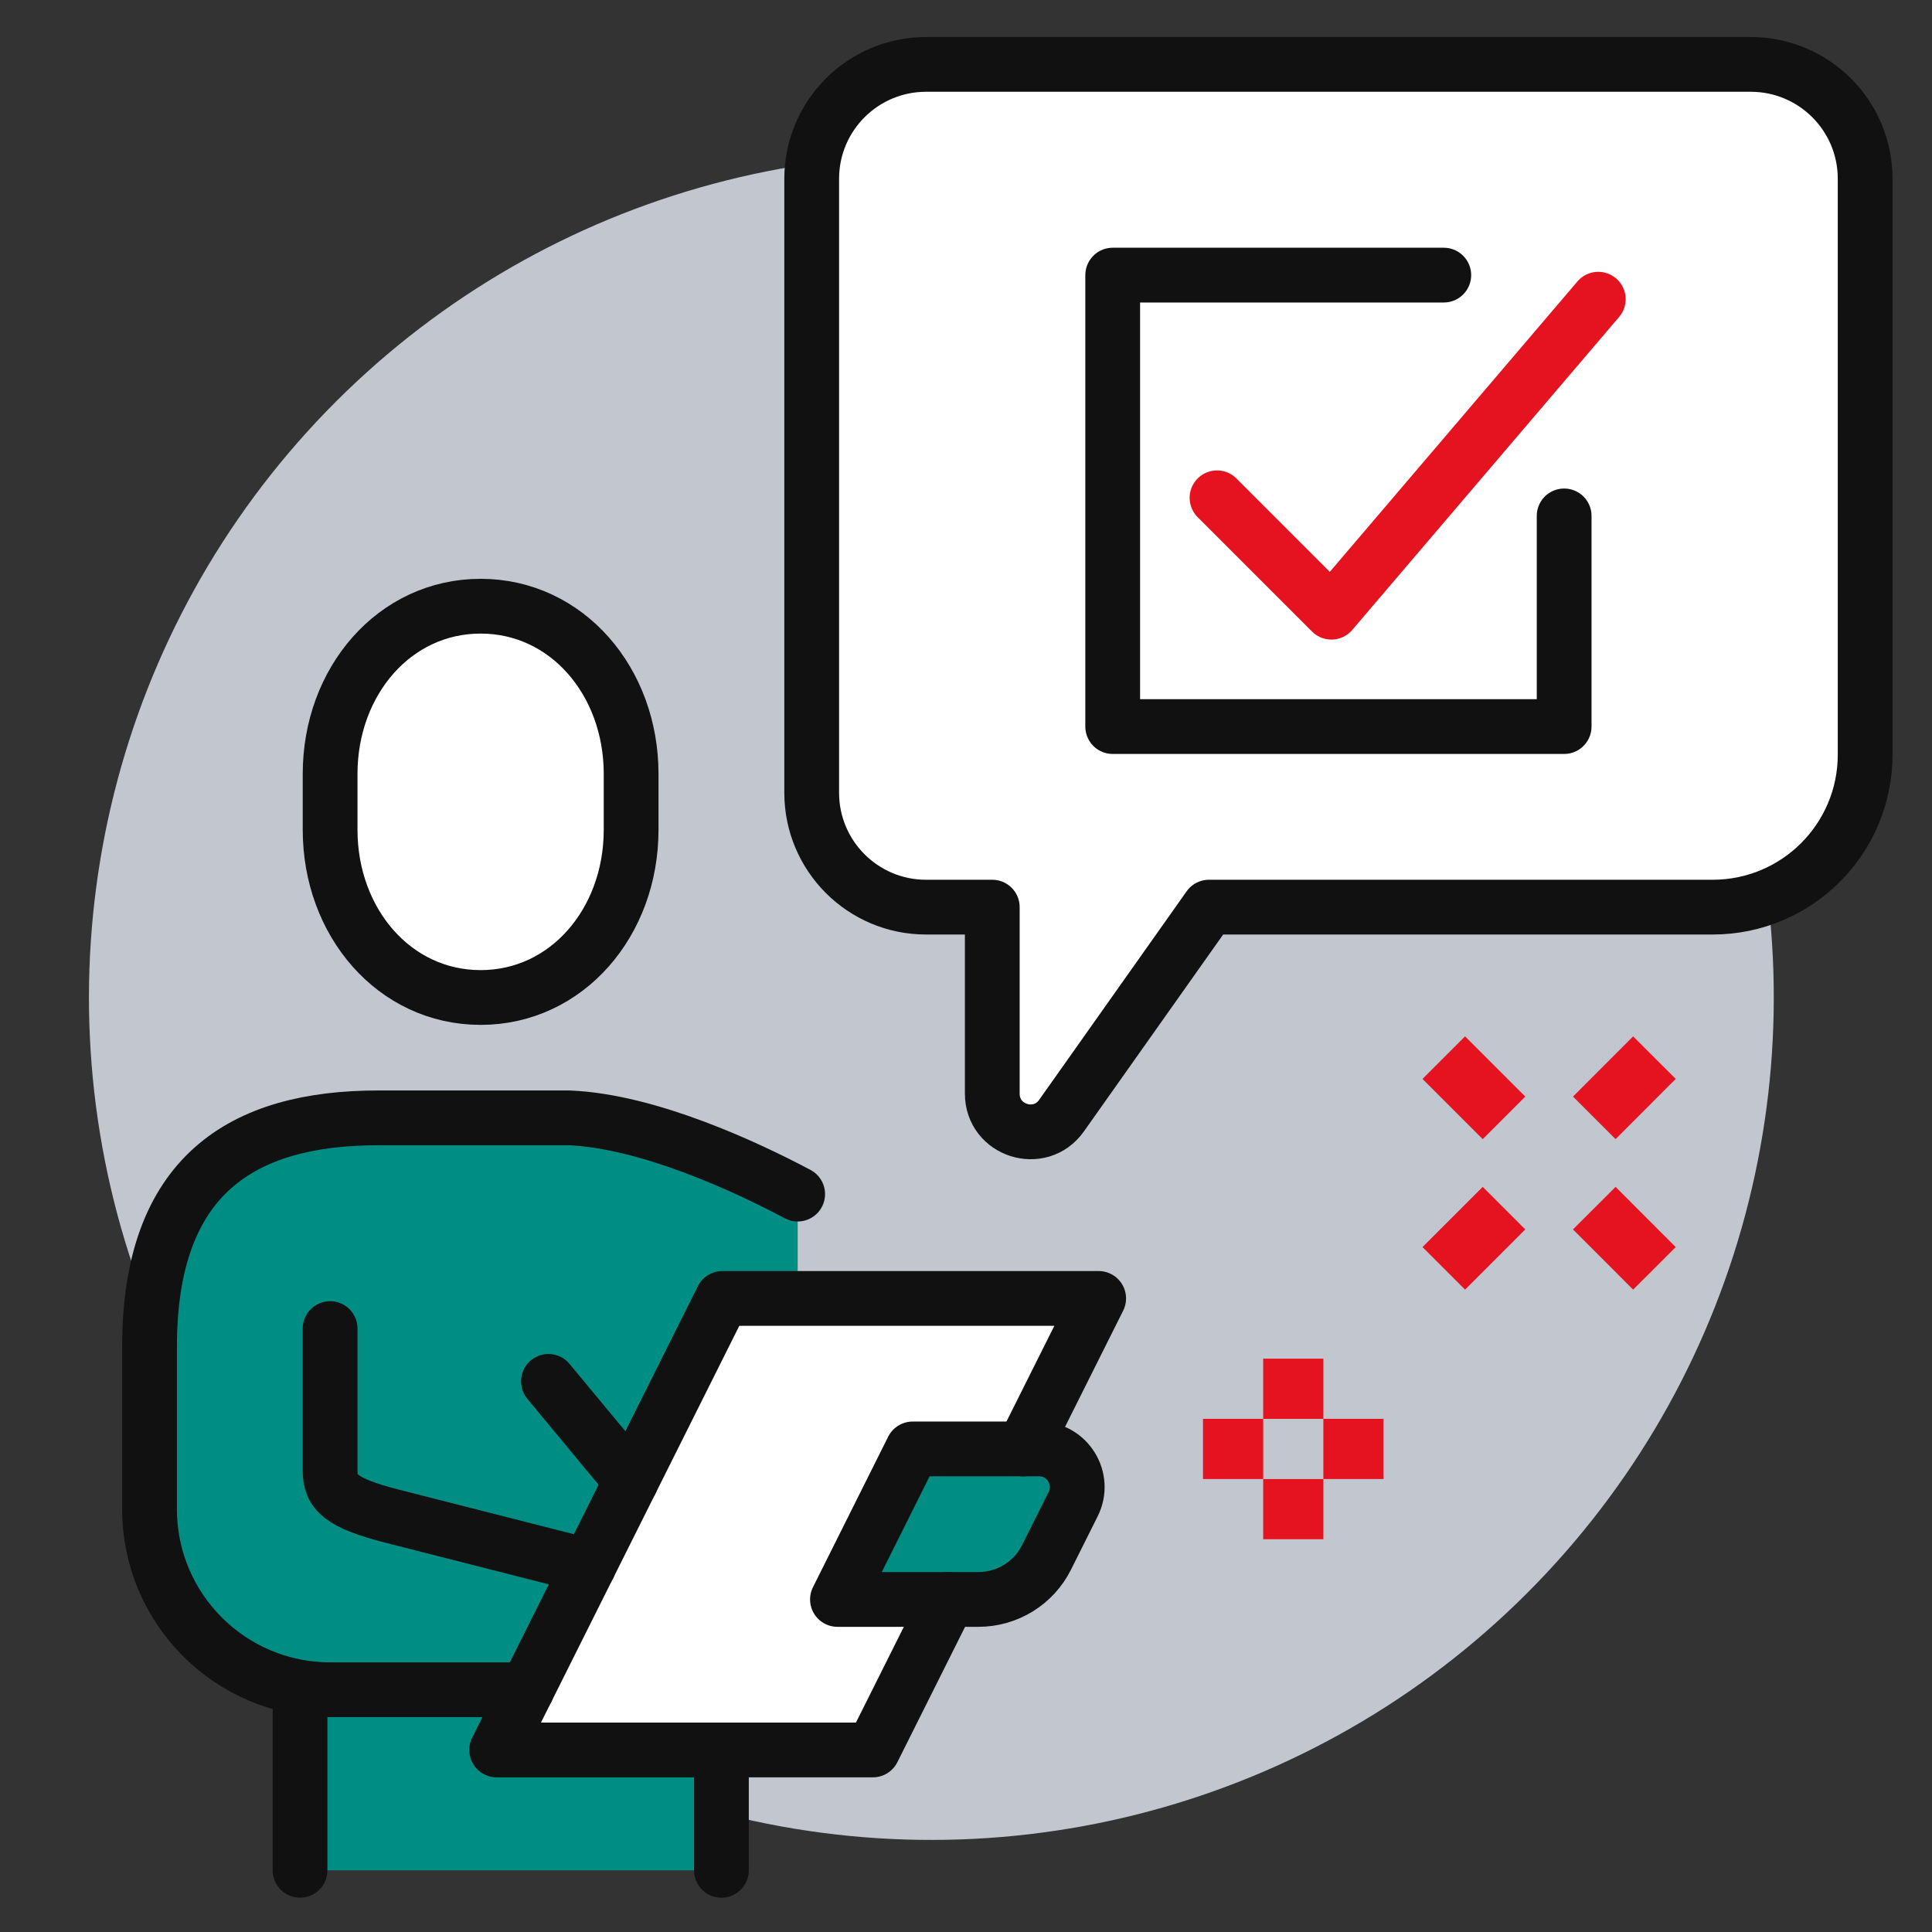
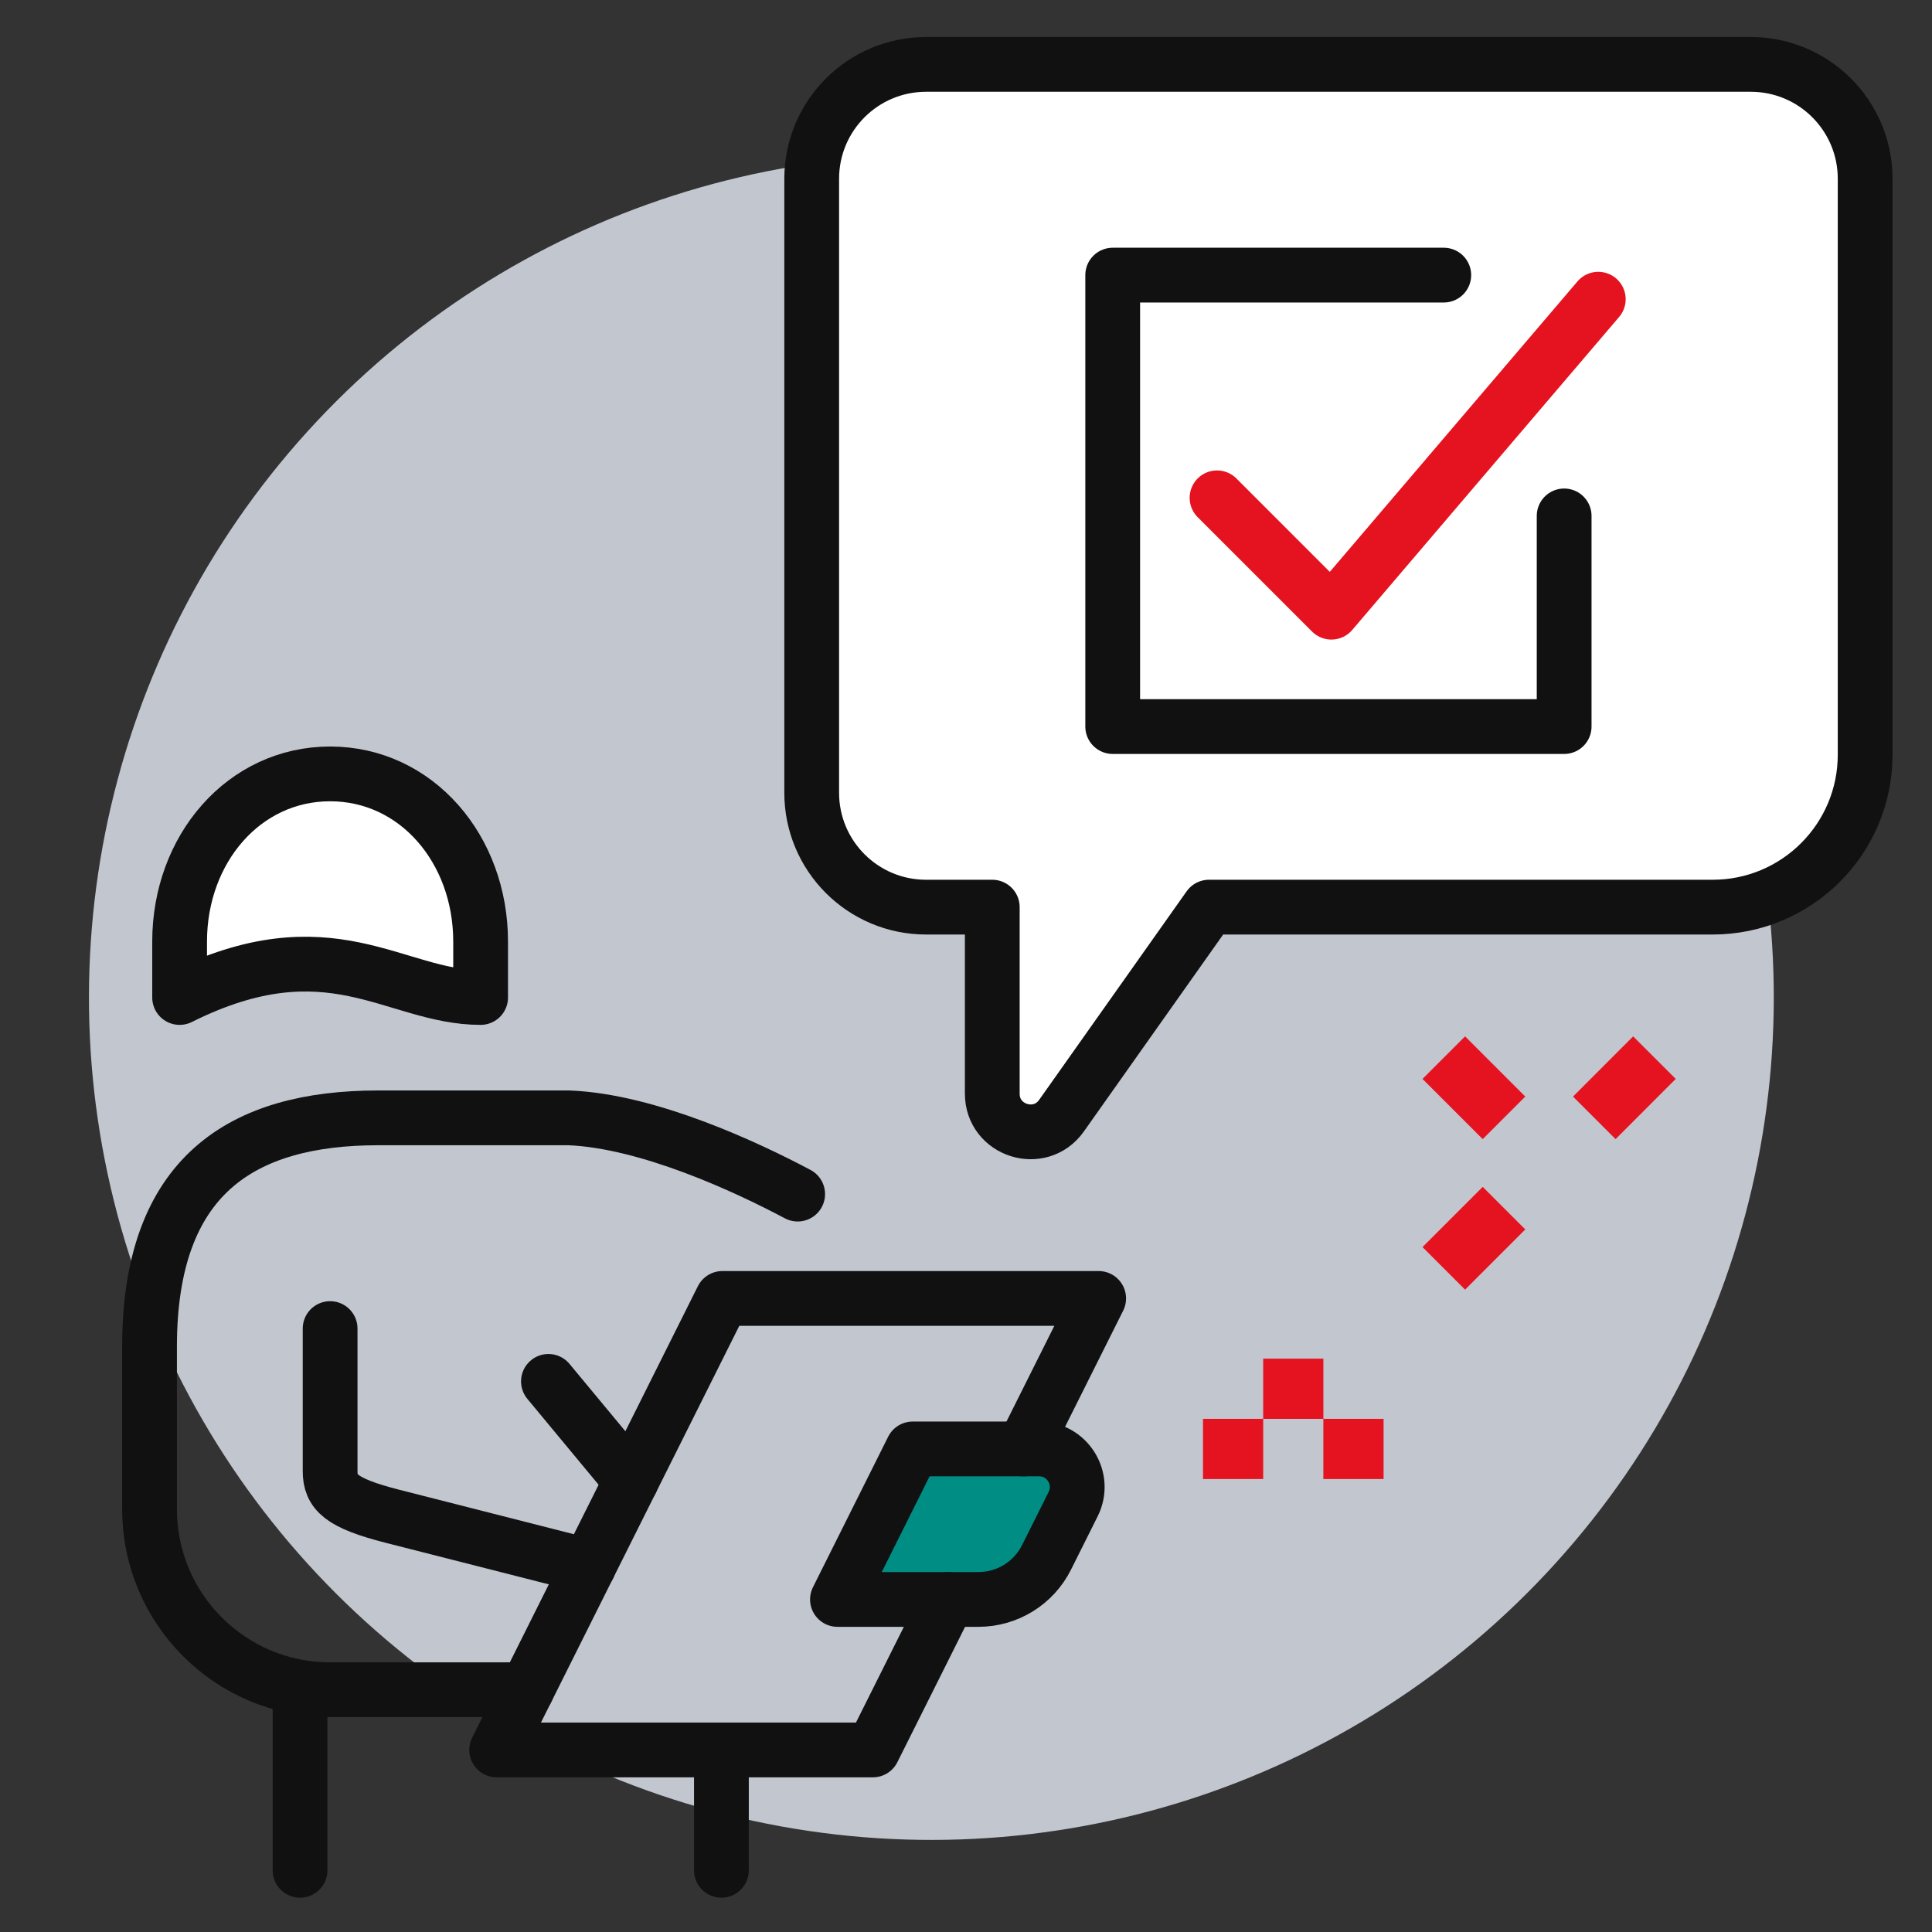
<svg xmlns="http://www.w3.org/2000/svg" version="1.1" x="0px" y="0px" viewBox="0 0 300 300" style="enable-background:new 0 0 300 300;" xml:space="preserve">
  <rect x="0" y="0" width="300" height="300" fill="#333333" stroke="none" />
  <style type="text/css">
	.st0{fill:#C2C6CF;}
	.st1{fill:#FFFFFF;}
	.st2{fill:#008E84;}
	.st3{fill:#FFFFFF;stroke:#111111;stroke-width:8.504;stroke-linecap:round;stroke-linejoin:round;stroke-miterlimit:10;}
	.st4{fill:none;stroke:#111111;stroke-width:8.504;stroke-linecap:round;stroke-linejoin:round;stroke-miterlimit:10;}
	.st5{fill:none;stroke:#E5131F;stroke-width:8.504;stroke-linecap:round;stroke-linejoin:round;stroke-miterlimit:10;}
	.st6{fill:none;stroke:#E5131F;stroke-width:9.348;stroke-miterlimit:10;}
</style>
  <g id="Black_Back">
</g>
  <g id="Layer_1">
    <ellipse transform="matrix(0.211 -0.977 0.977 0.211 -37.233 263.614)" class="st0" cx="144.73" cy="154.88" rx="130.87" ry="130.87" />
-     <polygon class="st1" points="112.17,201.62 77.12,271.73 135.54,271.73 170.6,201.62  " />
-     <path class="st2" d="M88.34,173.58h-29.6c-21.21,0-35.52,8.95-35.52,35.52v25.24c0,15.49,12.56,28.04,28.04,28.04H81.8l30.22-60.76   h11.84v-16.2C115.97,181.23,100.67,174.07,88.34,173.58z" />
    <path class="st2" d="M151.93,248.36h-21.89l11.68-23.37h19.63c4.4,0,7.26,4.63,5.29,8.57l-4.13,8.26   C160.51,245.83,156.41,248.36,151.93,248.36z" />
-     <polygon class="st2" points="77.12,271.73 81.8,262.38 46.59,262.38 46.59,290.42 112.02,290.42 112.02,271.73  " />
-     <path class="st3" d="M74.63,154.89c13.38,0,23.37-11.66,23.37-26.04v-8.68c0-14.38-9.99-26.04-23.37-26.04   c-13.38,0-23.37,11.66-23.37,26.04v8.68C51.26,143.23,61.25,154.89,74.63,154.89z" />
+     <path class="st3" d="M74.63,154.89v-8.68c0-14.38-9.99-26.04-23.37-26.04   c-13.38,0-23.37,11.66-23.37,26.04v8.68C51.26,143.23,61.25,154.89,74.63,154.89z" />
    <path class="st4" d="M123.86,185.42c-7.89-4.19-23.19-11.35-35.52-11.84c-19.81,0-25.26,0-29.6,0c-21.21,0-35.52,8.95-35.52,35.52   v25.24c0,15.49,12.56,28.04,28.04,28.04H81.8" />
    <path class="st4" d="M51.26,206.3v22.12c0,3.27,1.63,4.97,9.66,7.02c7.63,1.94,30.47,7.76,30.47,7.76" />
    <line class="st4" x1="46.59" y1="262.38" x2="46.59" y2="290.42" />
    <line class="st4" x1="112.02" y1="271.73" x2="112.02" y2="290.42" />
    <path class="st4" d="M151.93,248.36h-21.89l11.68-23.37h19.63c4.4,0,7.26,4.63,5.29,8.57l-4.13,8.26   C160.51,245.83,156.41,248.36,151.93,248.36z" />
    <line class="st4" x1="85.16" y1="214.5" x2="98" y2="229.98" />
    <polyline class="st4" points="158.91,224.99 170.6,201.62 112.17,201.62 77.12,271.73 135.54,271.73 147.23,248.36  " />
    <path class="st3" d="M143.8,10h128.06c9.81,0,17.76,7.95,17.76,17.76v89.42c0,13.08-10.6,23.68-23.68,23.68h-78.21l-22.9,32.38   c-3.33,4.71-10.75,2.36-10.75-3.42v-28.96H143.8c-9.81,0-17.76-7.95-17.76-17.76V27.76C126.04,17.95,133.99,10,143.8,10z" />
    <polyline class="st4" points="242.88,80.11 242.88,112.82 172.78,112.82 172.78,42.72 224.19,42.72  " />
    <polyline class="st5" points="188.98,77.3 206.74,95.06 248.18,46.46  " />
    <g>
      <line class="st6" x1="200.82" y1="210.97" x2="200.82" y2="220.32" />
-       <line class="st6" x1="200.82" y1="229.67" x2="200.82" y2="239.01" />
      <line class="st6" x1="205.49" y1="224.99" x2="214.84" y2="224.99" />
      <line class="st6" x1="186.8" y1="224.99" x2="196.15" y2="224.99" />
    </g>
    <g>
      <line class="st6" x1="247.56" y1="173.58" x2="256.9" y2="164.23" />
      <line class="st6" x1="224.19" y1="196.95" x2="233.54" y2="187.6" />
      <line class="st6" x1="233.54" y1="173.58" x2="224.19" y2="164.23" />
-       <line class="st6" x1="256.9" y1="196.95" x2="247.56" y2="187.6" />
    </g>
  </g>
</svg>